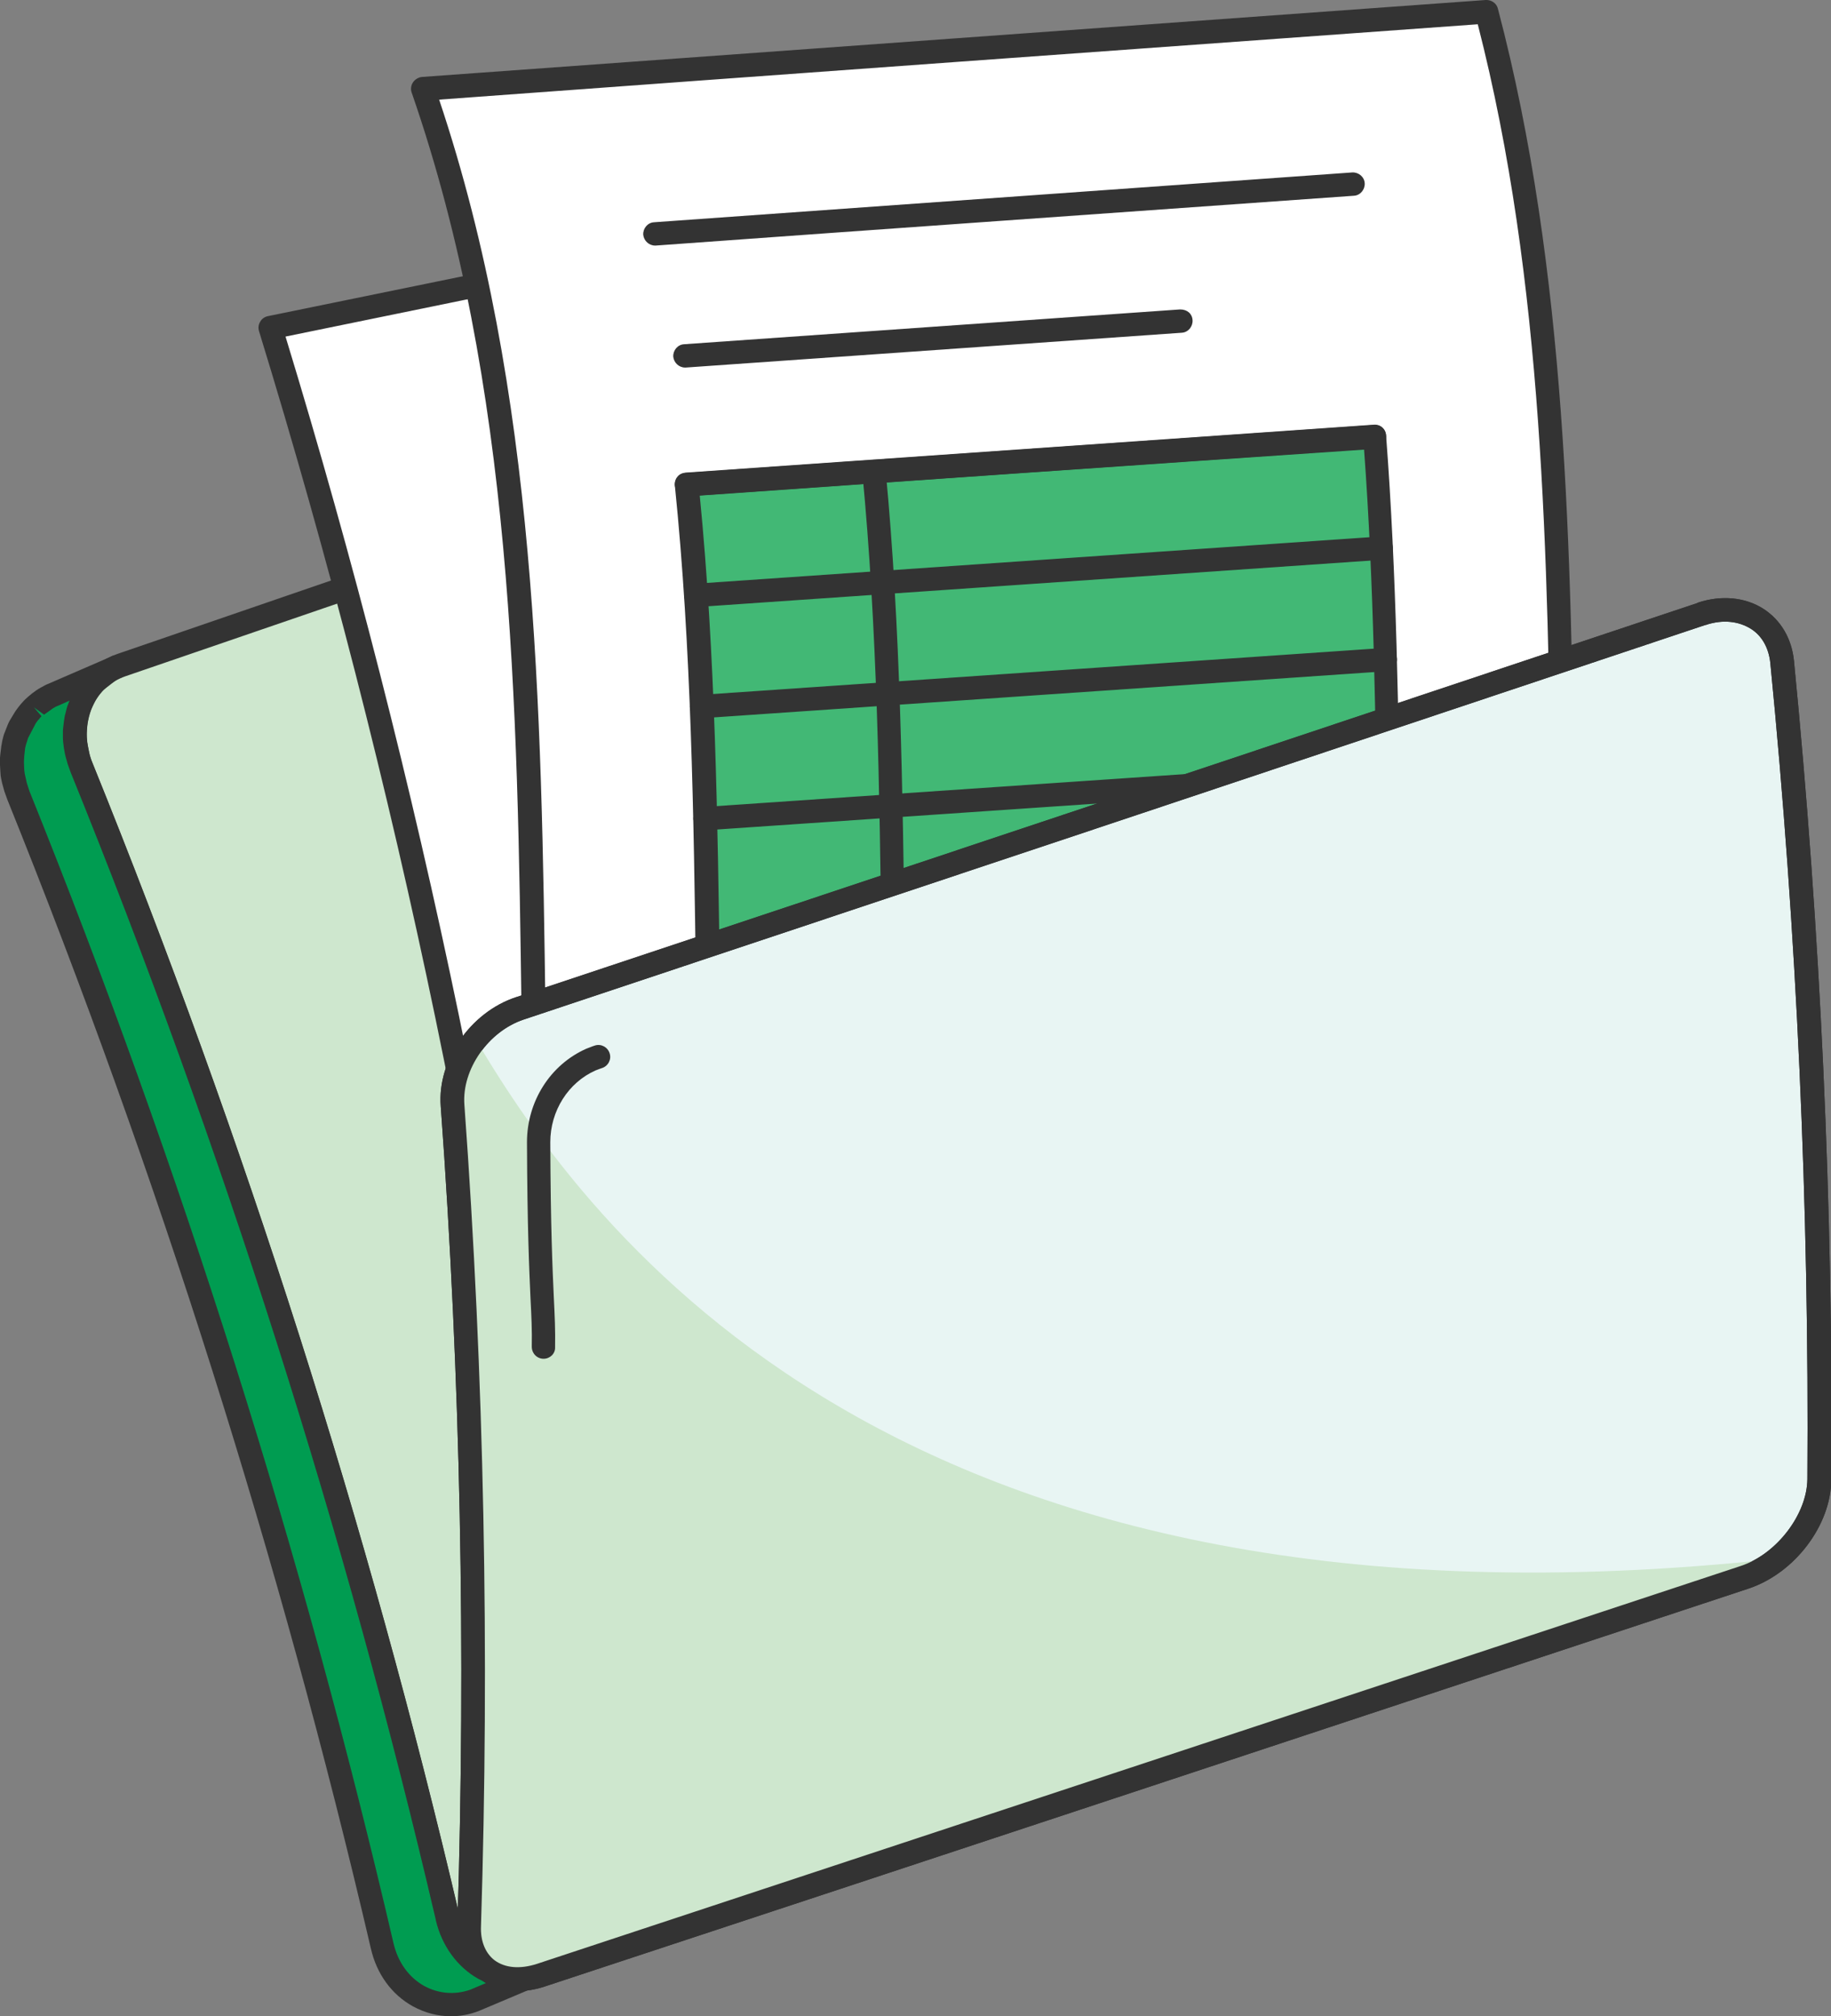
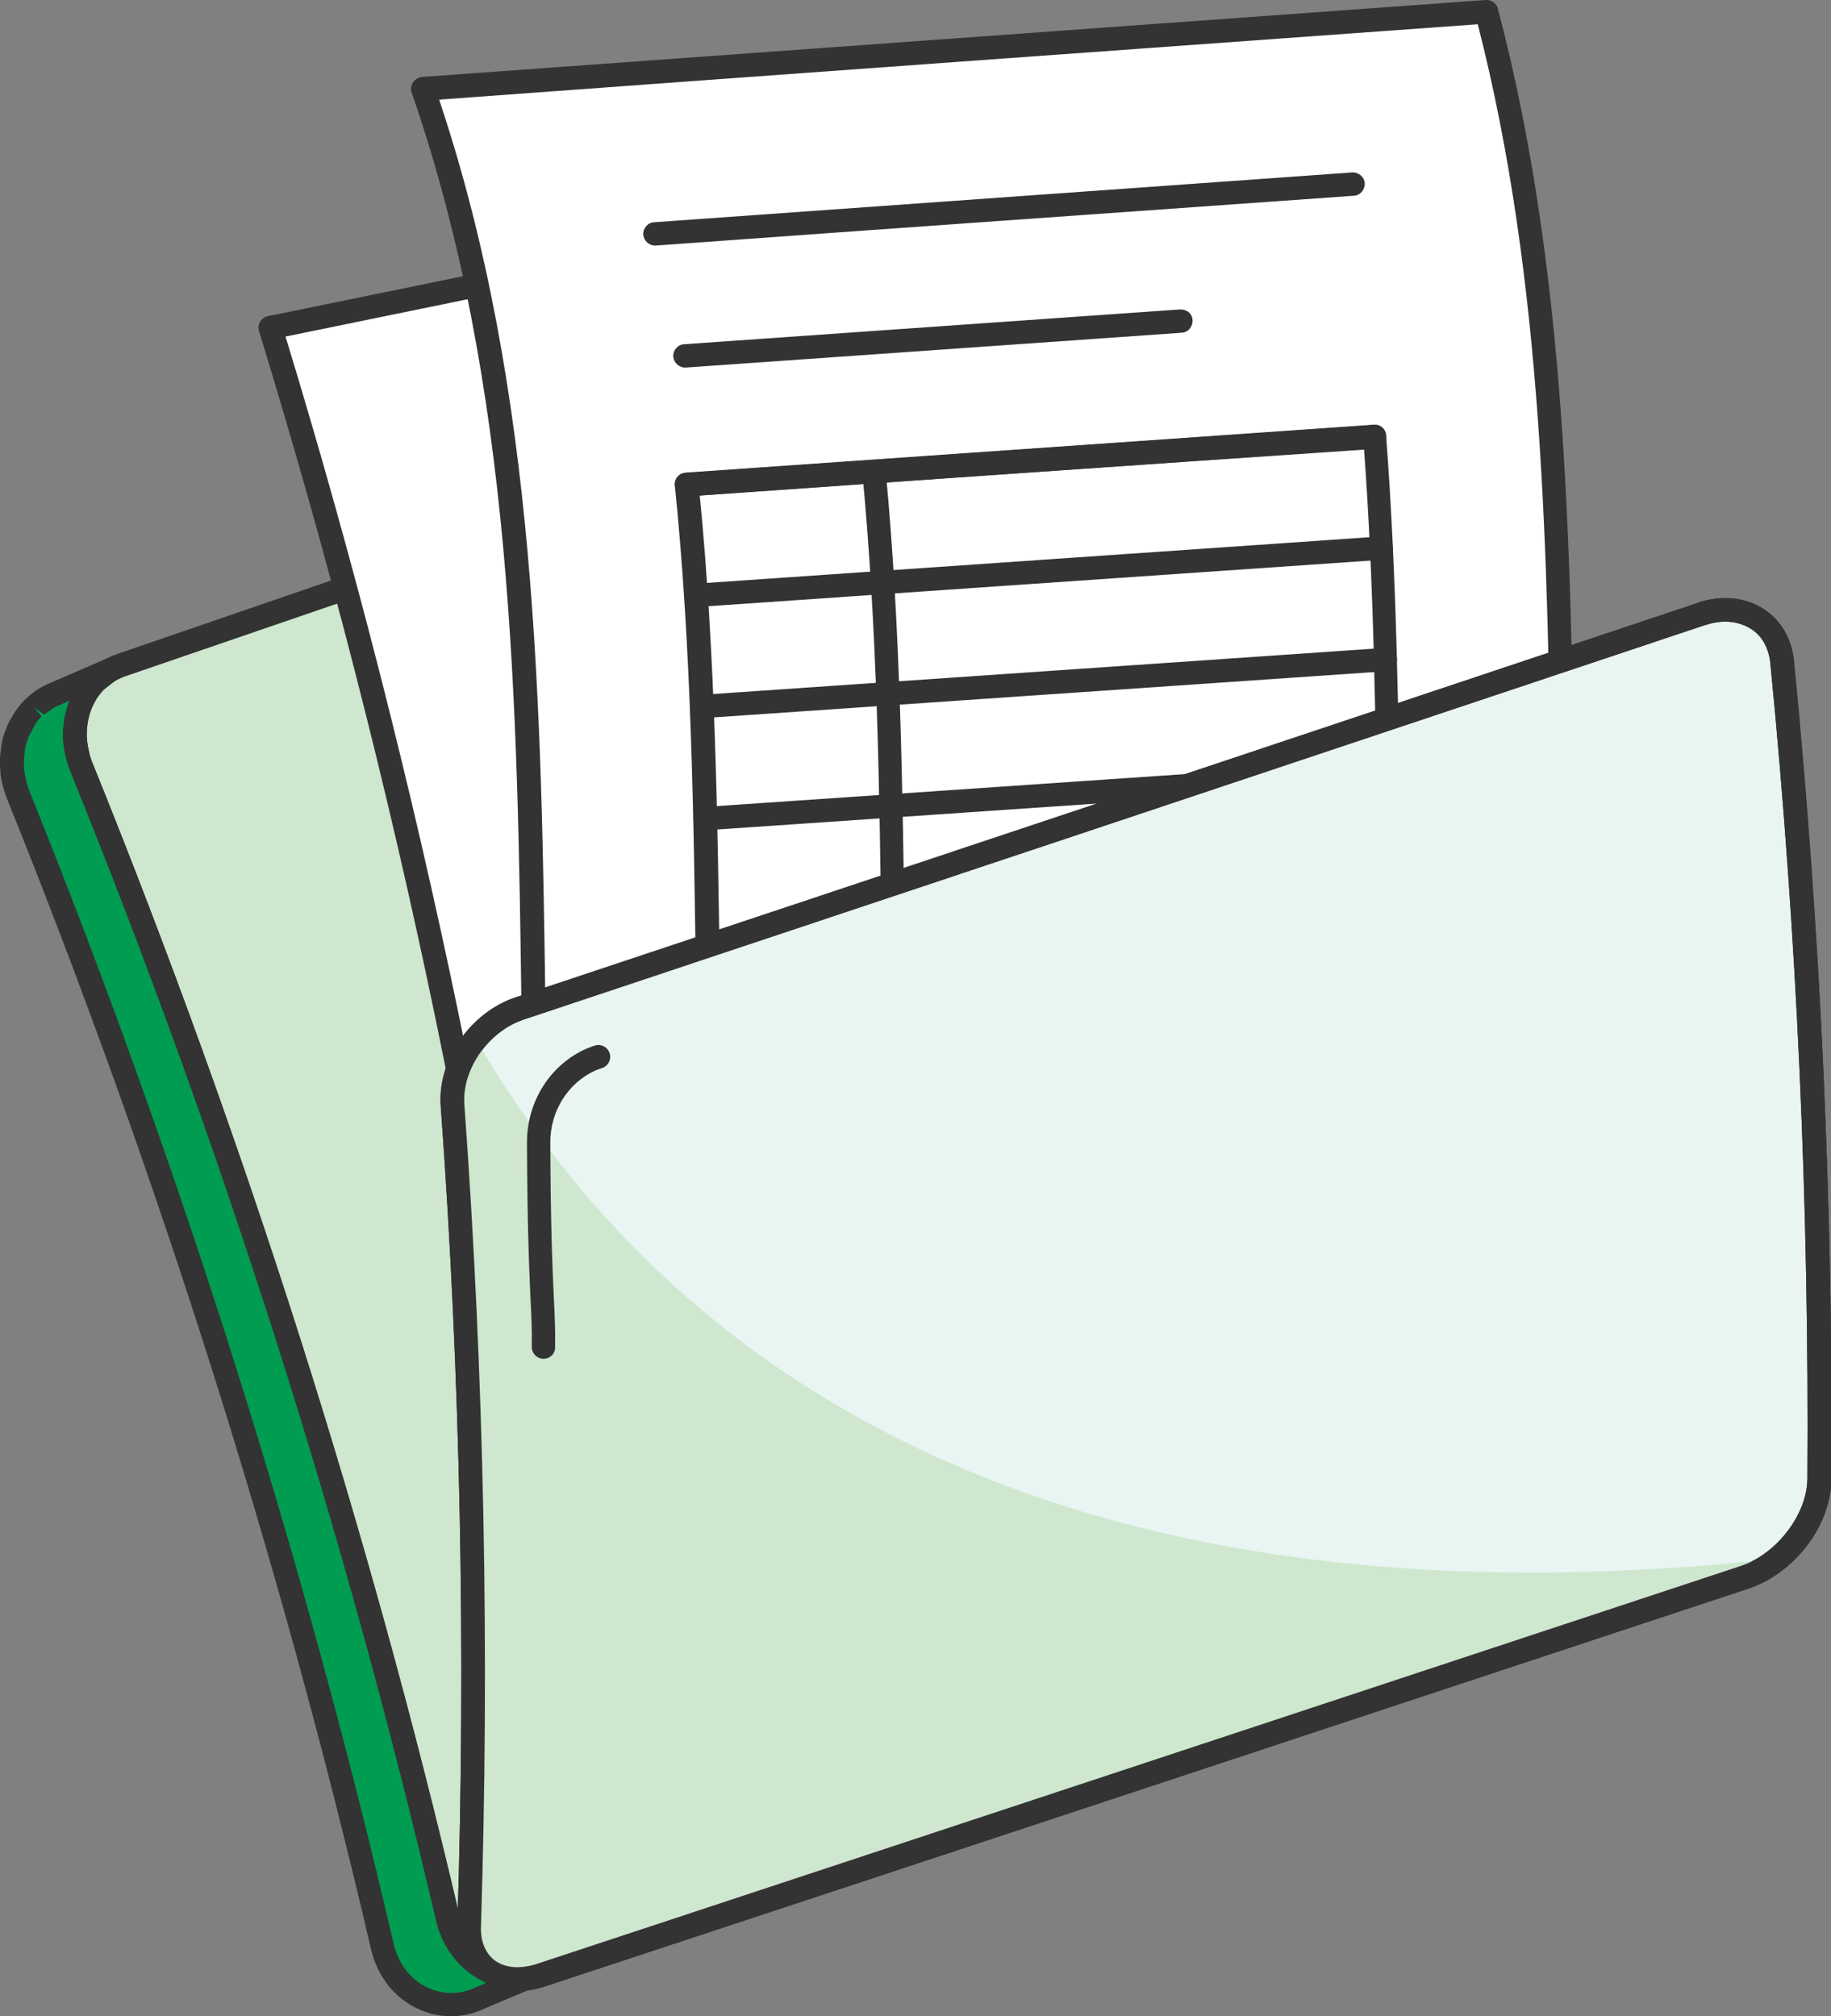
<svg xmlns="http://www.w3.org/2000/svg" version="1.1" id="Layer_1" x="0px" y="0px" viewBox="0 0 57.33 63.14" style="enable-background:new 0 0 57.33 63.14;" xml:space="preserve">
  <rect x="0" y="0" width="57.33" height="63.14" fill="#808080" stroke="none" />
  <style type="text/css">
	.st0{fill:#CEE7CE;}
	.st1{fill:#333333;}
	.st2{fill:#009C51;}
	.st3{fill:#FFFFFF;}
	.st4{fill:#42B875;}
	.st5{fill:#E8F5F3;}
</style>
  <g>
    <path class="st0" d="M10.88,18.4c0.44-0.15,0.93-0.16,1.41-0.02c1.98,0.56,3.95,1.13,5.91,1.69c0.48,0.14,0.97,0.13,1.4-0.02   c7.48-2.57,14.96-5.13,22.43-7.7c1.24-0.43,2.71,0.32,3.27,1.66c4.34,10.45,7.92,21.07,10.74,31.79c0.36,1.38-0.39,2.85-1.66,3.28   c-12.47,4.23-24.96,8.46-37.48,12.69c-1.28,0.43-2.56-0.34-2.88-1.73C11.18,47.92,7.35,35.88,2.56,24.04   c-0.55-1.35,0-2.79,1.24-3.21C6.16,20.02,8.52,19.21,10.88,18.4L10.88,18.4z" />
    <path class="st1" d="M16.19,62.27c-0.42,0-0.83-0.11-1.2-0.31c-0.66-0.37-1.14-1.03-1.33-1.82C10.83,48.03,6.97,35.93,2.21,24.18   c-0.32-0.79-0.32-1.66,0.01-2.37c0.29-0.63,0.81-1.1,1.45-1.33l7.04-2.42c0.01-0.01,0.02-0.01,0.03-0.01   c0.51-0.18,1.08-0.19,1.63-0.03c1.98,0.56,3.95,1.13,5.91,1.69c0.4,0.12,0.81,0.11,1.18-0.01l22.43-7.7   c1.42-0.49,3.1,0.35,3.73,1.87c4.32,10.4,7.93,21.11,10.75,31.84c0.41,1.56-0.44,3.23-1.9,3.72c-12.47,4.23-24.96,8.46-37.48,12.69   C16.74,62.22,16.46,62.27,16.19,62.27z M11.03,18.74c-0.01,0-0.02,0.01-0.03,0.01l-7.08,2.43c-0.46,0.16-0.82,0.49-1.02,0.94   c-0.24,0.53-0.24,1.19,0,1.79c4.77,11.79,8.64,23.92,11.48,36.06c0.14,0.6,0.48,1.07,0.97,1.34c0.44,0.24,0.95,0.29,1.44,0.12   c12.52-4.24,25.01-8.47,37.48-12.69c1.1-0.37,1.73-1.64,1.42-2.84c-2.81-10.7-6.42-21.38-10.72-31.74   c-0.49-1.17-1.75-1.82-2.81-1.45l-22.43,7.7c-0.52,0.17-1.08,0.18-1.63,0.02c-1.97-0.57-3.94-1.13-5.91-1.69   C11.79,18.62,11.39,18.62,11.03,18.74z" />
  </g>
  <g>
    <path class="st2" d="M14.02,60.06C11.18,47.92,7.35,35.88,2.56,24.04c-0.03-0.07-0.06-0.15-0.08-0.22   c-0.01-0.02-0.01-0.05-0.02-0.07c-0.01-0.05-0.03-0.1-0.04-0.16c0-0.03-0.01-0.05-0.02-0.08c-0.01-0.05-0.02-0.11-0.03-0.16   c0-0.02-0.01-0.04-0.01-0.06c-0.01-0.07-0.01-0.15-0.02-0.22c0-0.01,0-0.02,0-0.03c0-0.06,0-0.12,0-0.18c0-0.02,0-0.04,0-0.07   c0-0.05,0.01-0.1,0.02-0.15c0-0.02,0.01-0.05,0.01-0.07c0.01-0.05,0.02-0.1,0.03-0.16c0-0.02,0.01-0.03,0.01-0.05   c0.02-0.07,0.04-0.13,0.06-0.2c0-0.01,0.01-0.03,0.02-0.04c0.02-0.05,0.04-0.1,0.06-0.15c0.01-0.02,0.02-0.04,0.03-0.06   c0.02-0.04,0.04-0.08,0.06-0.12c0.01-0.02,0.02-0.04,0.03-0.06c0.03-0.05,0.06-0.09,0.09-0.14c0.01-0.01,0.01-0.02,0.02-0.03   c0.04-0.05,0.08-0.11,0.12-0.16c0.01-0.01,0.03-0.03,0.04-0.04c0.03-0.03,0.07-0.07,0.1-0.1c0.02-0.02,0.04-0.03,0.06-0.05   c0.03-0.03,0.07-0.06,0.1-0.08c0.02-0.01,0.04-0.03,0.06-0.04c0.04-0.03,0.08-0.05,0.12-0.08c0.02-0.01,0.04-0.02,0.06-0.03   c0.06-0.03,0.12-0.07,0.19-0.09c-0.66,0.29-1.31,0.57-1.97,0.86c-0.07,0.03-0.13,0.06-0.19,0.09c-0.02,0.01-0.04,0.02-0.06,0.03   c-0.04,0.02-0.08,0.05-0.12,0.08c-0.02,0.01-0.04,0.03-0.06,0.05c-0.03,0.03-0.07,0.05-0.1,0.08c-0.02,0.02-0.04,0.03-0.06,0.05   c-0.01,0.01-0.02,0.02-0.03,0.03C1.02,22.19,1,22.22,0.98,22.24c-0.01,0.01-0.03,0.03-0.04,0.04c-0.04,0.05-0.09,0.1-0.12,0.16   c-0.01,0.01-0.01,0.02-0.02,0.03c-0.03,0.05-0.06,0.09-0.09,0.14c-0.01,0.02-0.02,0.04-0.03,0.06c-0.02,0.04-0.04,0.08-0.07,0.12   c-0.01,0.02-0.02,0.04-0.03,0.06c-0.02,0.05-0.04,0.1-0.06,0.15c-0.01,0.01-0.01,0.03-0.02,0.05c-0.02,0.06-0.04,0.13-0.06,0.2   c0,0.02-0.01,0.03-0.01,0.05c-0.01,0.05-0.02,0.1-0.03,0.16c0,0.02-0.01,0.05-0.01,0.07c-0.01,0.05-0.01,0.1-0.02,0.15   c0,0.02,0,0.04,0,0.07c0,0.06,0,0.12,0,0.18c0,0.01,0,0.02,0,0.03c0,0.07,0.01,0.14,0.02,0.22c0,0.02,0.01,0.04,0.01,0.06   c0.01,0.05,0.02,0.11,0.03,0.16c0,0.03,0.01,0.05,0.02,0.08c0.01,0.05,0.03,0.1,0.04,0.16c0.01,0.02,0.01,0.05,0.02,0.07   c0.02,0.07,0.05,0.15,0.08,0.22c4.77,11.84,8.57,23.88,11.39,36.02c0.32,1.38,1.6,2.16,2.88,1.73c0.69-0.29,1.37-0.58,2.06-0.87   C15.62,62.21,14.34,61.44,14.02,60.06L14.02,60.06z" />
    <path class="st1" d="M14.12,63.14c-0.42,0-0.82-0.11-1.19-0.31c-0.67-0.37-1.14-1.02-1.32-1.82C8.79,48.9,4.97,36.8,0.23,25.04   c-0.03-0.08-0.06-0.17-0.09-0.25l-0.07-0.25c0,0-0.02-0.09-0.02-0.09c-0.01-0.04-0.02-0.1-0.03-0.16C0.01,24.11,0,24.03,0,23.95   c0-0.1,0-0.16,0-0.22c0-0.01,0.01-0.1,0.01-0.11l0.02-0.16c0-0.01,0.01-0.09,0.01-0.09c0.01-0.04,0.02-0.11,0.03-0.17   c0.03-0.13,0.05-0.2,0.08-0.27c0.05-0.13,0.07-0.18,0.09-0.23c0.05-0.12,0.08-0.16,0.11-0.21c0.07-0.12,0.11-0.18,0.14-0.23   c0.07-0.1,0.12-0.16,0.17-0.22c0.08-0.09,0.11-0.12,0.13-0.14c0,0,0.1-0.09,0.1-0.09l0.12-0.1c0.11-0.08,0.15-0.11,0.2-0.14   c0.01,0,0.08-0.05,0.09-0.05c0.07-0.04,0.14-0.08,0.22-0.11l1.94-0.84c0.01-0.01,0.02-0.01,0.03-0.02c0.19-0.08,0.4,0.01,0.48,0.2   c0.08,0.19-0.01,0.4-0.19,0.48l-0.03,0.01c-0.04,0.02-0.09,0.04-0.13,0.07l-0.4,0.31c-0.07,0.08-0.11,0.13-0.14,0.17   c-0.05,0.07-0.07,0.11-0.09,0.14l-0.08,0.16c-0.04,0.09-0.06,0.12-0.07,0.16c-0.03,0.09-0.05,0.15-0.06,0.2   c-0.02,0.09-0.03,0.13-0.04,0.18l-0.02,0.19c-0.01,0.11-0.01,0.16-0.01,0.21c0,0.09,0.01,0.15,0.02,0.22l0.08,0.4   c0.04,0.13,0.06,0.19,0.09,0.25c4.77,11.79,8.64,23.92,11.48,36.06c0,0.02,0.01,0.03,0.01,0.05c0.15,0.57,0.48,1.03,0.95,1.29   c0.44,0.24,0.95,0.29,1.44,0.12c0.19-0.06,0.39,0.03,0.46,0.22c0.07,0.19-0.02,0.39-0.2,0.47l-2.06,0.87   C14.69,63.09,14.4,63.14,14.12,63.14z M1.06,22.15l0.24,0.28c0,0-0.06,0.06-0.06,0.07c-0.06,0.06-0.09,0.11-0.12,0.15l-0.24,0.46   c-0.03,0.1-0.05,0.16-0.07,0.22c-0.02,0.08-0.03,0.12-0.03,0.16l-0.02,0.18c-0.01,0.13-0.01,0.18-0.01,0.22   c0,0.1,0.01,0.16,0.01,0.23c0.01,0.1,0.02,0.14,0.03,0.18l0.05,0.22c0.04,0.12,0.06,0.19,0.08,0.25   C5.67,36.56,9.5,48.7,12.32,60.85c0.14,0.6,0.48,1.07,0.96,1.34c0.44,0.24,0.95,0.29,1.44,0.12l0.52-0.22   c-0.09-0.04-0.17-0.08-0.26-0.12c-0.66-0.37-1.14-1.03-1.33-1.82c0-0.02-0.01-0.04-0.01-0.05C10.82,48,6.97,35.92,2.21,24.18   c-0.03-0.09-0.06-0.17-0.09-0.25l-0.07-0.25c0-0.01-0.02-0.09-0.02-0.09l-0.03-0.17c-0.02-0.15-0.03-0.23-0.03-0.31   c0-0.11,0-0.18,0-0.25L2,22.6c0.02-0.14,0.03-0.2,0.05-0.26c0.03-0.13,0.05-0.21,0.08-0.28c0.02-0.05,0.03-0.09,0.05-0.12   l-0.36,0.16c-0.06,0.02-0.11,0.05-0.16,0.08l-0.28,0.2L1.06,22.15z" />
  </g>
  <g>
    <path class="st3" d="M38.26,4.16c4.41,14.23,7.46,28.81,9.14,43.55c-9.97,2.04-19.94,4.08-29.9,6.12   c-1.64-14.75-4.66-29.33-9.03-43.57C18.4,8.23,28.33,6.19,38.26,4.16L38.26,4.16z" />
    <path class="st1" d="M17.5,54.2c-0.08,0-0.15-0.02-0.22-0.07c-0.08-0.06-0.14-0.15-0.15-0.26c-1.63-14.7-4.67-29.34-9.02-43.5   c-0.03-0.1-0.02-0.21,0.04-0.3C8.2,9.98,8.29,9.92,8.39,9.9l29.79-6.1c0.18-0.04,0.37,0.07,0.43,0.25   c4.4,14.2,7.48,28.88,9.15,43.61c0.02,0.19-0.11,0.37-0.29,0.4l-29.9,6.12C17.55,54.2,17.52,54.2,17.5,54.2z M8.94,10.54   c4.26,13.96,7.24,28.37,8.88,42.85L47,47.41c-1.67-14.47-4.69-28.87-8.99-42.83L8.94,10.54z" />
  </g>
  <g>
    <path class="st3" d="M46.55,0.37c-11.06,0.8-22.16,1.6-33.3,2.42c4.78,13.79,2.71,28.96,4.03,43.46   c10.85-0.76,21.74-1.52,32.64-2.28C47.96,29.6,50.25,14.38,46.55,0.37z" />
    <path class="st1" d="M17.27,46.61c-0.19,0-0.35-0.14-0.37-0.34c-0.44-4.8-0.5-9.76-0.57-14.55c-0.13-9.66-0.26-19.65-3.44-28.82   c-0.04-0.11-0.02-0.23,0.04-0.32s0.17-0.16,0.28-0.17C24.37,1.6,35.47,0.8,46.52,0c0.17-0.01,0.34,0.1,0.38,0.27   c2.17,8.24,2.29,17.02,2.4,25.5c0.08,5.99,0.16,12.19,0.97,18.13c0.01,0.1-0.01,0.2-0.08,0.28s-0.16,0.13-0.26,0.14   c-10.91,0.77-21.79,1.53-32.64,2.28C17.29,46.61,17.28,46.61,17.27,46.61z M13.75,3.12c3.07,9.16,3.2,19.04,3.33,28.6   c0.06,4.66,0.13,9.47,0.53,14.13c10.6-0.74,21.23-1.48,31.89-2.23c-0.77-5.86-0.85-11.95-0.93-17.83   c-0.11-8.34-0.23-16.96-2.3-25.03C35.47,1.54,24.64,2.32,13.75,3.12z" />
  </g>
  <g>
-     <path class="st4" d="M43.04,13.68c-7.17,0.5-14.35,1-21.54,1.5c0.59,5.75,0.6,11.62,0.69,17.48c7.12-0.49,14.24-0.97,21.37-1.46   C43.44,25.34,43.48,19.46,43.04,13.68z" />
    <path class="st1" d="M22.19,33.02c-0.09,0-0.18-0.04-0.25-0.1c-0.07-0.07-0.12-0.17-0.12-0.27l-0.03-1.98   c-0.07-5.1-0.14-10.38-0.66-15.47c-0.01-0.1,0.02-0.2,0.08-0.27c0.06-0.08,0.16-0.12,0.26-0.13c7.19-0.5,14.37-1,21.54-1.5   c0.22-0.02,0.38,0.14,0.39,0.34c0.33,4.34,0.39,8.79,0.45,13.11c0.02,1.48,0.04,2.95,0.07,4.43c0,0.2-0.15,0.36-0.34,0.38   l-21.37,1.46C22.21,33.02,22.2,33.02,22.19,33.02z M21.91,15.52c0.49,5,0.56,10.16,0.63,15.16l0.02,1.58l20.63-1.41   c-0.03-1.36-0.04-2.72-0.06-4.08c-0.06-4.18-0.11-8.5-0.42-12.69C35.78,14.55,28.85,15.03,21.91,15.52z" />
  </g>
  <path class="st1" d="M28.01,32.62c-0.2,0-0.37-0.16-0.37-0.36l-0.04-2.58c-0.06-4.91-0.13-9.98-0.6-14.88  c-0.02-0.2,0.13-0.38,0.33-0.4c0.2-0.02,0.38,0.13,0.4,0.33c0.47,4.93,0.53,10.02,0.6,14.94l0.04,2.57  C28.39,32.45,28.22,32.62,28.01,32.62C28.02,32.62,28.02,32.62,28.01,32.62z" />
  <path class="st1" d="M21.79,19.01c-0.19,0-0.35-0.15-0.37-0.34c-0.01-0.2,0.14-0.38,0.34-0.39l21.46-1.48  c0.23-0.01,0.38,0.14,0.39,0.34c0.01,0.2-0.14,0.38-0.34,0.39l-21.46,1.48C21.81,19.01,21.8,19.01,21.79,19.01z" />
  <path class="st1" d="M21.97,22.49c-0.19,0-0.35-0.15-0.37-0.34c-0.01-0.2,0.14-0.38,0.34-0.39l21.41-1.47  c0.23-0.01,0.38,0.14,0.39,0.34c0.01,0.2-0.14,0.38-0.34,0.39L22,22.49C21.99,22.49,21.98,22.49,21.97,22.49z" />
  <path class="st1" d="M22.08,26c-0.19,0-0.35-0.15-0.37-0.34c-0.01-0.2,0.14-0.38,0.34-0.39l21.37-1.46  c0.23-0.01,0.38,0.14,0.39,0.34c0.01,0.2-0.14,0.38-0.34,0.39L22.11,26C22.1,26,22.09,26,22.08,26z" />
  <path class="st1" d="M22.19,33.02c-0.19,0-0.35-0.15-0.37-0.34c-0.01-0.2,0.14-0.38,0.34-0.39l21.37-1.46  c0.23,0,0.38,0.14,0.39,0.34c0.01,0.2-0.14,0.38-0.34,0.39l-21.37,1.46C22.21,33.02,22.2,33.02,22.19,33.02z" />
  <path class="st1" d="M21.5,15.54c-0.19,0-0.35-0.15-0.37-0.34c-0.01-0.2,0.14-0.38,0.34-0.39l21.54-1.5  c0.23-0.01,0.38,0.14,0.39,0.34c0.01,0.2-0.14,0.38-0.34,0.39l-21.54,1.5C21.52,15.54,21.51,15.54,21.5,15.54z" />
  <path class="st1" d="M21.45,11.51c-0.19,0-0.35-0.15-0.37-0.34c-0.01-0.2,0.14-0.38,0.34-0.39l15.53-1.09  c0.23,0,0.38,0.14,0.39,0.34c0.01,0.2-0.14,0.38-0.34,0.39l-15.53,1.09C21.47,11.51,21.46,11.51,21.45,11.51z" />
  <path class="st1" d="M20.51,7.69c-0.19,0-0.35-0.15-0.37-0.34c-0.01-0.2,0.14-0.38,0.34-0.39c7.3-0.52,14.59-1.04,21.86-1.56  c0.2-0.01,0.38,0.14,0.39,0.34s-0.14,0.38-0.34,0.39c-7.27,0.52-14.56,1.03-21.86,1.56C20.53,7.69,20.52,7.69,20.51,7.69z" />
-   <path class="st1" d="M22.41,40.94c-0.19,0-0.35-0.15-0.37-0.34c-0.01-0.2,0.14-0.38,0.34-0.39l15.42-1.07  c0.23,0,0.38,0.14,0.39,0.34c0.01,0.2-0.14,0.38-0.34,0.39l-15.42,1.07C22.43,40.94,22.42,40.94,22.41,40.94z" />
  <path class="st1" d="M22.35,39.5c-0.19,0-0.35-0.15-0.37-0.34c-0.01-0.2,0.14-0.38,0.34-0.39l21.5-1.48c0.23,0,0.38,0.14,0.39,0.34  c0.01,0.2-0.14,0.38-0.34,0.39l-21.5,1.48C22.37,39.49,22.36,39.5,22.35,39.5z" />
  <path class="st1" d="M22.29,38.05c-0.19,0-0.35-0.15-0.37-0.34c-0.01-0.2,0.14-0.38,0.34-0.39l21.48-1.48  c0.24,0,0.38,0.14,0.39,0.34c0.01,0.2-0.14,0.38-0.34,0.39l-21.48,1.48C22.31,38.05,22.3,38.05,22.29,38.05z" />
  <path class="st1" d="M22.26,36.6c-0.19,0-0.35-0.15-0.37-0.34c-0.01-0.2,0.14-0.38,0.34-0.39l21.46-1.47  c0.23,0.01,0.38,0.14,0.39,0.34c0.01,0.2-0.14,0.38-0.34,0.39L22.29,36.6C22.28,36.6,22.27,36.6,22.26,36.6z" />
  <path class="st1" d="M22.23,35.14c-0.19,0-0.35-0.15-0.37-0.34c-0.01-0.2,0.14-0.38,0.34-0.39l21.44-1.47  c0.23,0.01,0.38,0.14,0.39,0.34c0.01,0.2-0.14,0.38-0.34,0.39l-21.44,1.47C22.25,35.14,22.24,35.14,22.23,35.14z" />
  <g>
    <path class="st5" d="M53.28,19.22c1.26-0.42,2.38,0.25,2.51,1.5c0.83,8.46,1.22,17,1.17,25.6c-0.01,1.27-1.06,2.65-2.34,3.07   c-12.54,4.15-25.11,8.31-37.69,12.46c-1.28,0.42-2.28-0.27-2.24-1.54c0.28-8.62,0.1-17.2-0.52-25.69c-0.09-1.26,0.84-2.62,2.1-3.04   C28.63,27.46,40.97,23.34,53.28,19.22L53.28,19.22z" />
    <path class="st1" d="M16.2,62.35c-0.43,0-0.83-0.12-1.15-0.36c-0.49-0.37-0.75-0.97-0.73-1.69c0.27-8.54,0.1-17.17-0.52-25.66   c-0.11-1.44,0.93-2.94,2.35-3.41C28.5,27.12,40.82,23,53.13,18.89c0.01-0.01,0.03-0.01,0.04-0.02c0.73-0.24,1.48-0.17,2.05,0.2   c0.54,0.35,0.88,0.93,0.95,1.62c0.83,8.45,1.23,17.08,1.17,25.64c-0.01,1.44-1.15,2.94-2.6,3.42   c-12.54,4.15-25.11,8.31-37.69,12.46C16.75,62.31,16.47,62.35,16.2,62.35z M53.44,19.56c-0.01,0.01-0.02,0.01-0.04,0.01   c-12.32,4.12-24.65,8.24-37.01,12.36c-1.1,0.37-1.93,1.56-1.85,2.66c0.62,8.51,0.79,17.17,0.52,25.73   c-0.02,0.47,0.14,0.85,0.43,1.07c0.33,0.24,0.79,0.28,1.32,0.11c12.58-4.16,25.15-8.31,37.69-12.46c1.13-0.37,2.08-1.62,2.09-2.72   c0.06-8.53-0.33-17.13-1.16-25.56c-0.05-0.47-0.26-0.85-0.61-1.07C54.43,19.45,53.95,19.4,53.44,19.56z" />
  </g>
  <path class="st0" d="M55.65,48.81c-0.31,0.26-0.66,0.46-1.04,0.58c-12.54,4.15-25.11,8.31-37.69,12.46  c-1.28,0.42-2.28-0.27-2.24-1.54c0.28-8.62,0.1-17.2-0.52-25.69c-0.05-0.73,0.24-1.48,0.73-2.08  C18.43,38.54,28.12,51.81,55.65,48.81L55.65,48.81z" />
  <path class="st1" d="M16.2,62.35c-0.43,0-0.83-0.12-1.15-0.36c-0.49-0.37-0.75-0.97-0.73-1.69c0.27-8.54,0.1-17.17-0.52-25.66  c-0.11-1.44,0.93-2.94,2.35-3.41C28.5,27.12,40.82,23,53.13,18.89c0.01-0.01,0.03-0.01,0.04-0.02c0.73-0.24,1.48-0.17,2.05,0.2  c0.54,0.35,0.88,0.93,0.95,1.62c0.83,8.45,1.23,17.08,1.17,25.64c-0.01,1.44-1.15,2.94-2.6,3.42c-12.54,4.15-25.11,8.31-37.69,12.46  C16.75,62.31,16.47,62.35,16.2,62.35z M53.44,19.56c-0.01,0.01-0.02,0.01-0.04,0.01c-12.32,4.12-24.65,8.24-37.01,12.36  c-1.1,0.37-1.93,1.56-1.85,2.66c0.62,8.51,0.79,17.17,0.52,25.73c-0.02,0.47,0.14,0.85,0.43,1.07c0.33,0.24,0.79,0.28,1.32,0.11  c12.58-4.16,25.15-8.31,37.69-12.46c1.13-0.37,2.08-1.62,2.09-2.72c0.06-8.53-0.33-17.13-1.16-25.56c-0.05-0.47-0.26-0.85-0.61-1.07  C54.43,19.45,53.95,19.4,53.44,19.56z" />
  <path class="st1" d="M17.02,42.55C17.02,42.55,17.02,42.55,17.02,42.55c-0.21,0-0.37-0.17-0.37-0.38c0.01-0.52-0.01-0.93-0.04-1.52  c-0.04-0.88-0.1-2.21-0.11-4.88c0-1.28,0.73-2.43,1.86-2.93c0.17-0.07,0.27-0.1,0.27-0.1c0.19-0.06,0.4,0.05,0.46,0.25  c0.06,0.19-0.05,0.4-0.25,0.46c-0.01,0-0.08,0.03-0.19,0.07c-0.86,0.38-1.42,1.27-1.42,2.25c0.01,2.66,0.07,3.98,0.11,4.85  c0.03,0.61,0.05,1.03,0.04,1.57C17.39,42.39,17.22,42.55,17.02,42.55z" />
</svg>